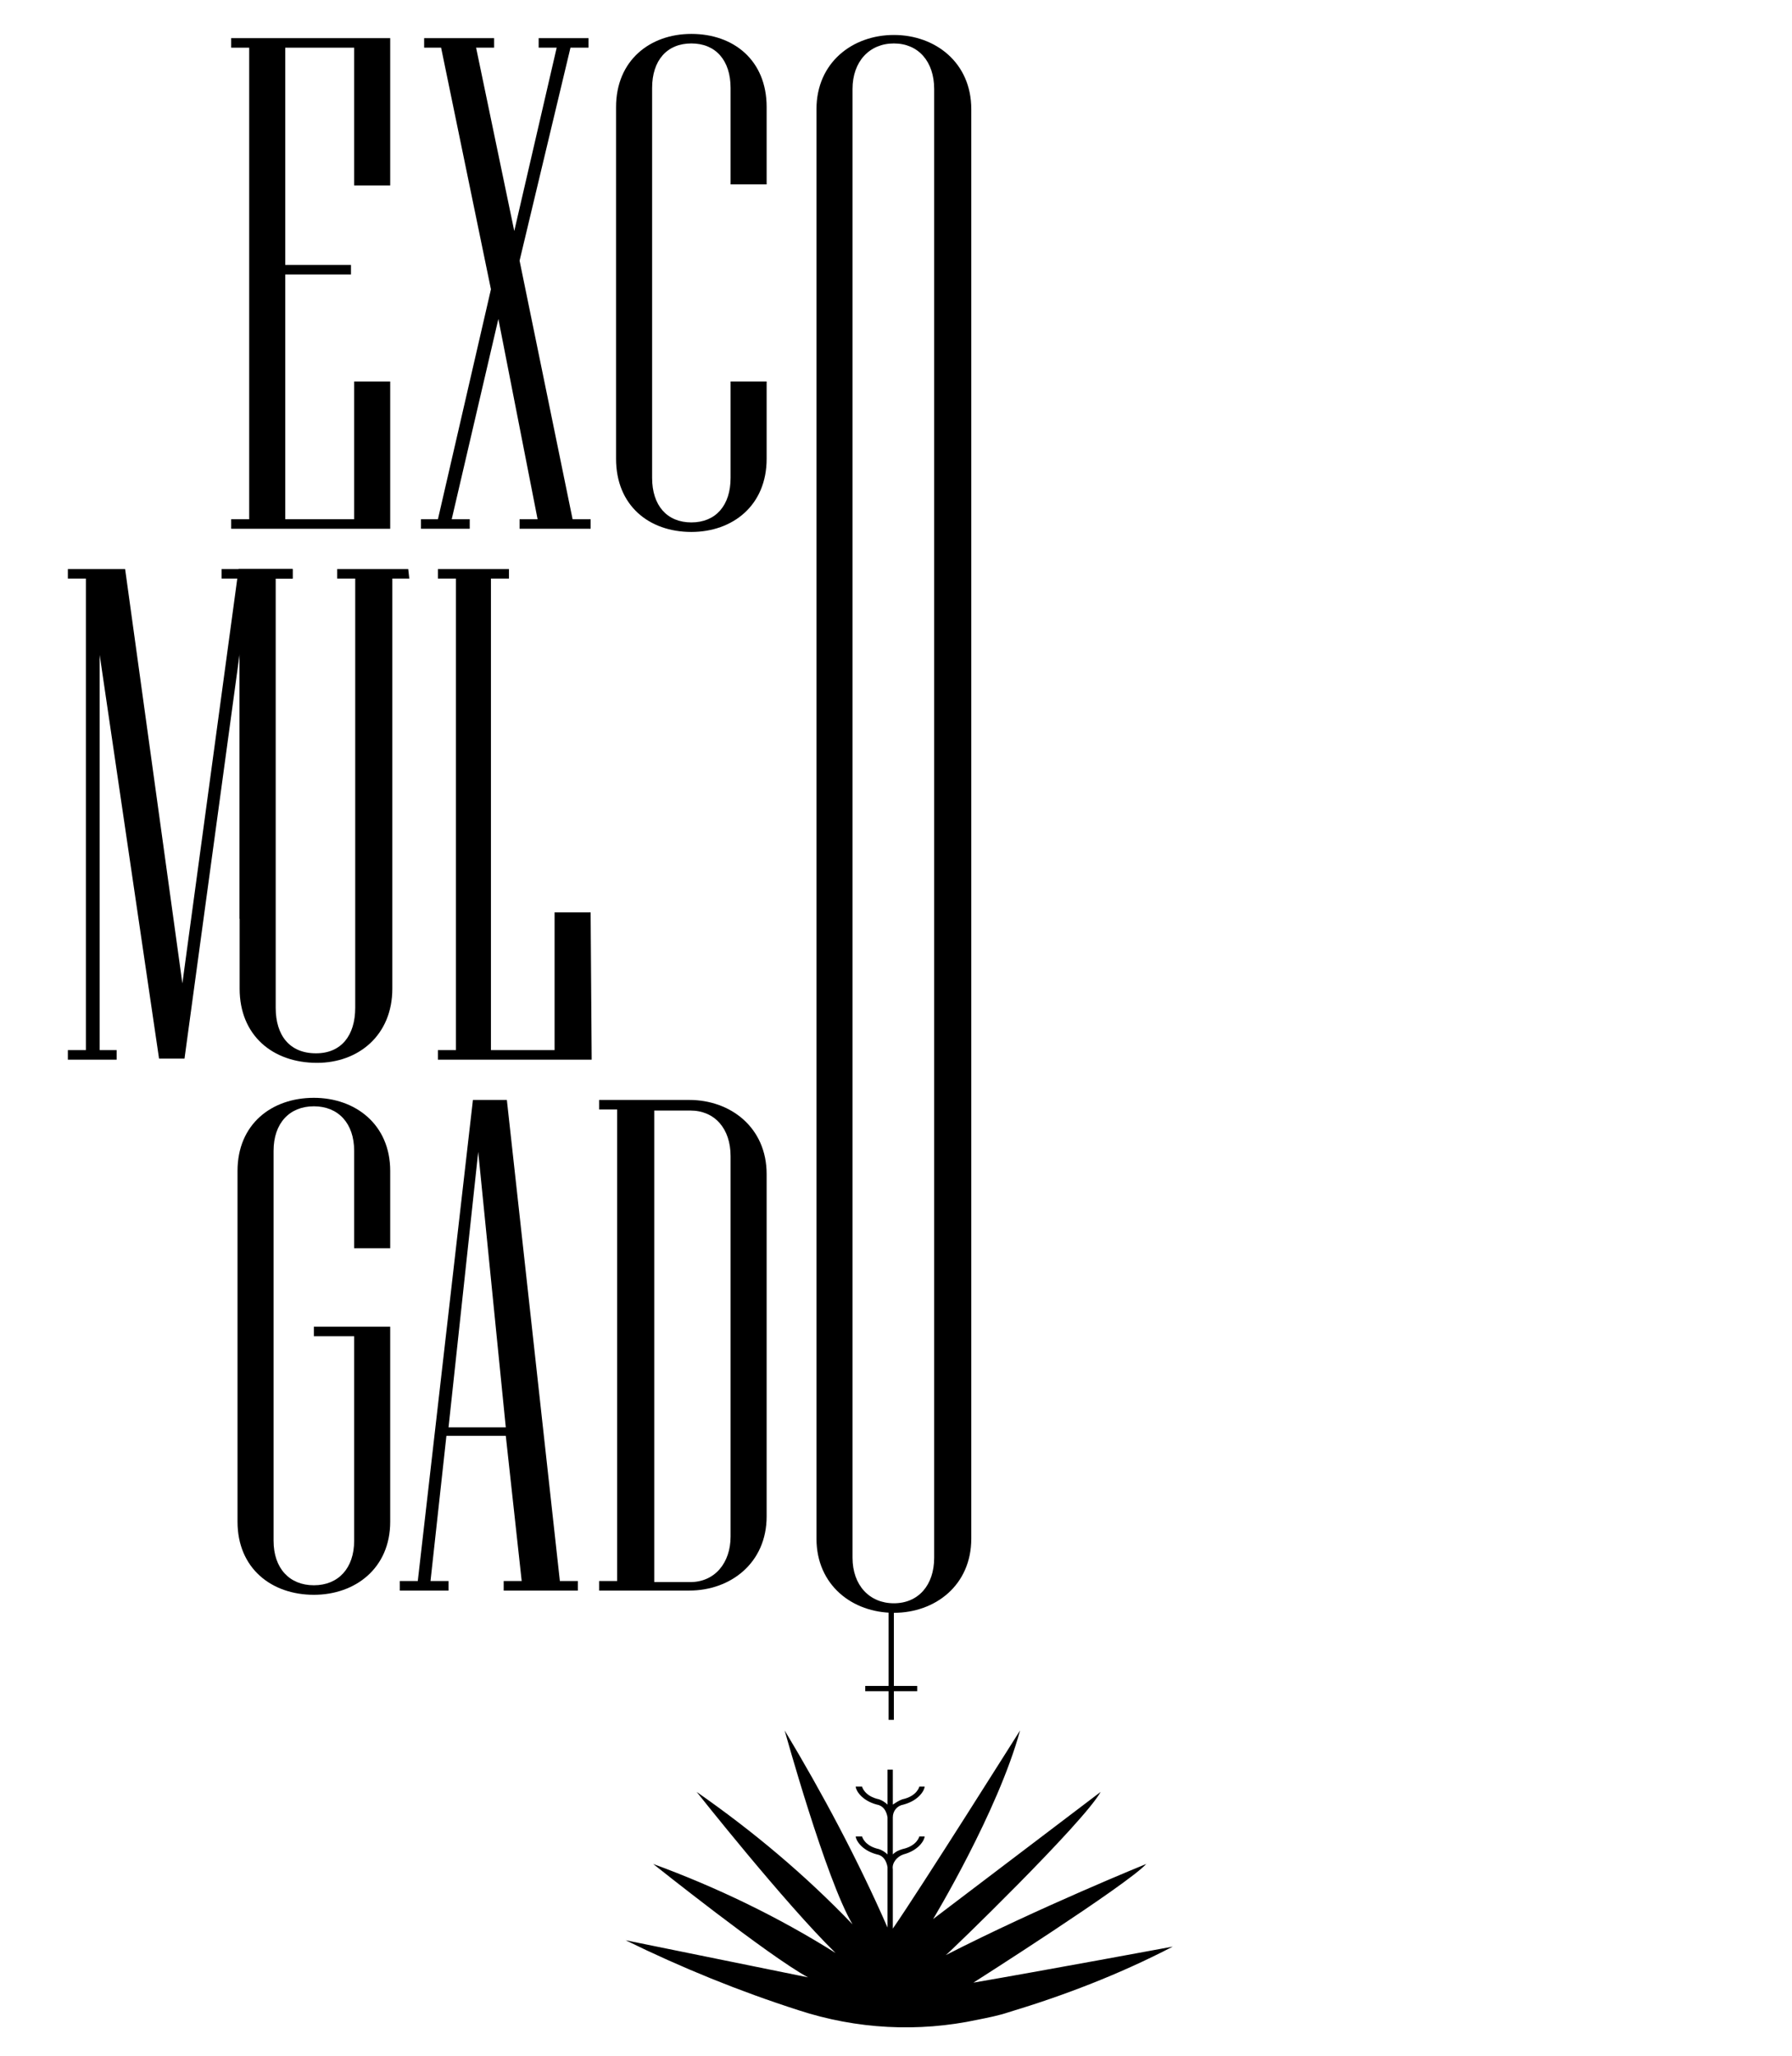
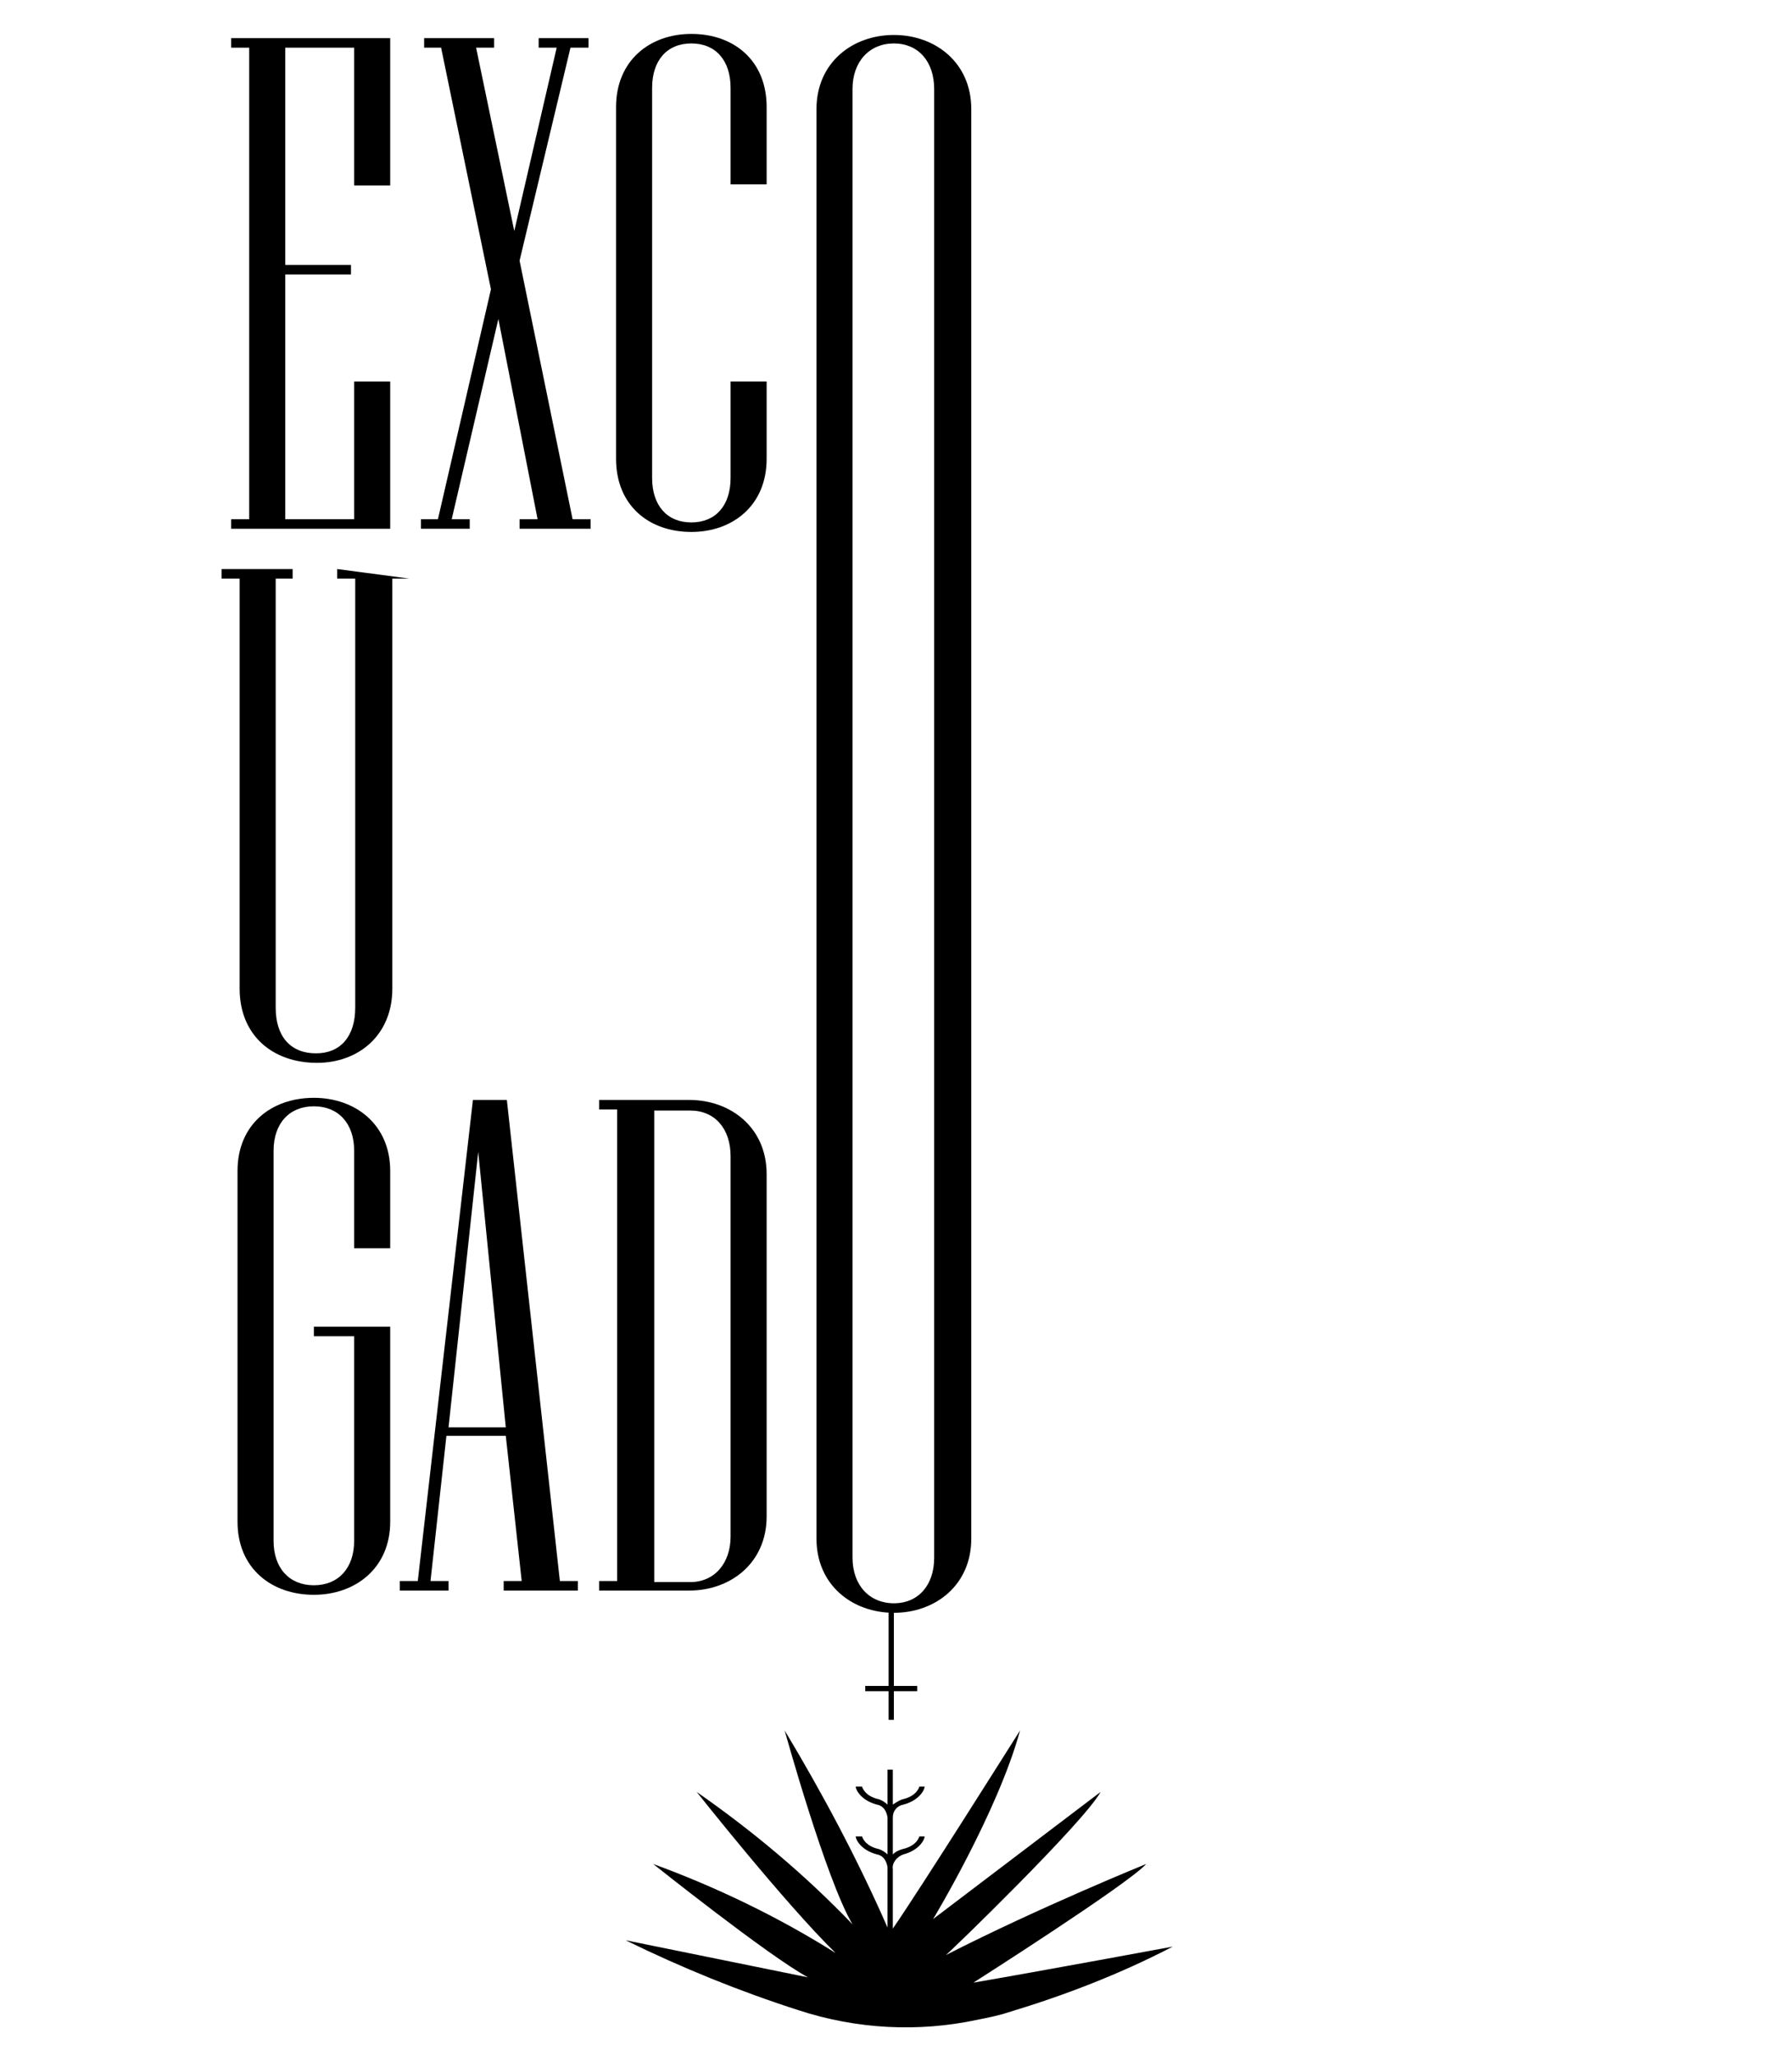
<svg xmlns="http://www.w3.org/2000/svg" version="1.1" id="Laag_1" x="0px" y="0px" viewBox="0 0 169 194" style="enable-background:new 0 0 169 194;" xml:space="preserve" width="300px" height="344px" preserveAspectRatio="none">
  <path id="Path_85" d="M21.8,3.6v0.9h1.7V49h-1.7v0.9h15V36h-3.4v13h-6.5V25.9h6.2V25h-6.2V4.5h6.5v13h3.4V3.6H21.8z" />
  <path id="Path_86" d="M50.8,3.6v0.9h1.7l-4,17.3L44.9,4.5h1.7V3.6H40v0.9h1.6l4.7,22.8l-5,21.7h-1.6v0.9h4.6V49h-1.7L47,30.1  L50.7,49H49v0.9h6.7V49H54l-5-24.4l4.8-20.1h1.7V3.6H50.8z" />
  <g id="Group_100">
    <g>
      <g id="Group_99">
        <path id="Path_87" d="M72.3,43.3c0,4.4-3.2,6.9-7.1,6.9c-4,0-7.1-2.5-7.1-6.9V10.1c0-4.4,3.2-6.9,7.1-6.9c4,0,7.1,2.5,7.1,6.9     v7.3h-3.4V8.3c0-2.6-1.4-4.2-3.7-4.2c-2.3,0-3.7,1.6-3.7,4.2v36.8c0,2.6,1.4,4.2,3.7,4.2c2.3,0,3.7-1.6,3.7-4.2V36h3.4V43.3z" />
-         <path id="Path_88" d="M22.5,53.7l-5.3,39.1l-5.4-39.1H6.4v0.9h1.7v44.5H6.4v0.9H11v-0.9H9.4V61.8L15,99.9h2.4l5.2-38.2v25h3.3     V54.6h1.7v-0.9C27.6,53.7,22.5,53.7,22.5,53.7z" />
-         <path id="Path_89" d="M38.6,54.6H37v38.7c0,4.4-3.2,7-7.1,7c-4.2,0-7.3-2.6-7.3-7V54.6h-1.7v-0.9h6.7v0.9H26v40.5     c0,2.6,1.3,4.3,3.8,4.3c2.4,0,3.7-1.7,3.7-4.3V54.6h-1.7v-0.9h6.7L38.6,54.6L38.6,54.6z" />
-         <path id="Path_90" d="M55.8,100H41.3v-0.9H43V54.6h-1.7v-0.9H48v0.9h-1.7v44.5h6v-13h3.4L55.8,100z" />
+         <path id="Path_89" d="M38.6,54.6H37v38.7c0,4.4-3.2,7-7.1,7c-4.2,0-7.3-2.6-7.3-7V54.6h-1.7v-0.9h6.7v0.9H26v40.5     c0,2.6,1.3,4.3,3.8,4.3c2.4,0,3.7-1.7,3.7-4.3V54.6h-1.7v-0.9L38.6,54.6L38.6,54.6z" />
        <path id="Path_91" d="M36.8,143.6c0,4.4-3.3,6.9-7.2,6.9c-4,0-7.2-2.5-7.2-6.9v-33.1c0-4.4,3.2-6.9,7.2-6.9     c3.9,0,7.2,2.5,7.2,6.9v7.3h-3.4v-9.2c0-2.6-1.5-4.2-3.8-4.2s-3.8,1.6-3.8,4.2v36.8c0,2.6,1.5,4.2,3.8,4.2s3.8-1.6,3.8-4.2v-19.3     h-3.8v-0.9h7.2V143.6z" />
        <path id="Path_92" d="M47.7,134.7l-2.6-26l-2.8,26H47.7z M54.3,150.1h-6.8v-0.9h1.7l-1.5-13.7h-5.6l-1.5,13.7h1.7v0.9h-4.6v-0.9     h1.7l5.2-45.4h3.2l5,45.4h1.7v0.9H54.3z" />
        <path id="Path_93" d="M68.9,145v-35.9c0-2.6-1.5-4.3-3.8-4.3h-3.4v44.5h3.4C67.4,149.3,68.9,147.5,68.9,145 M72.3,143.1     c0,4.4-3.4,7-7.3,7h-8.5v-0.9h1.7v-44.5h-1.7v-0.9H65c3.9,0,7.3,2.6,7.3,7V143.1z" />
        <path id="Path_94" d="M88.1,147V8.4c0-2.6-1.5-4.3-3.8-4.3s-3.9,1.7-3.9,4.3V147c0,2.6,1.6,4.3,3.9,4.3S88.1,149.6,88.1,147      M91.6,145.2c0,4.4-3.4,7-7.3,7s-7.3-2.6-7.3-7V10.3c0-4.4,3.4-7,7.3-7s7.3,2.6,7.3,7V145.2z" />
        <path id="Path_95" d="M83.8,151.5v7.6h-2.2v0.5h2.2v2.7h0.5v-2.7h2.2v-0.5h-2.2v-7.6H83.8z" />
        <path id="Path_96" d="M91.8,187.1L91.8,187.1c0,0,14.6-9.3,16.3-11.2c0,0-10.1,4.1-18.9,8.6c0.3-0.2,13-12.5,14.6-15.4l-15.8,12     c0,0,6.1-10.1,8.2-17.8c0,0-9.5,15.1-12,18.7v-5.3v-0.3c-0.1-0.6,0.4-1.2,1-1.4c1.5-0.4,2-1.4,2-1.7h-0.5c0,0-0.2,0.9-1.6,1.2     c-0.3,0.1-0.6,0.2-0.9,0.5v-3c0-0.2,0-0.3,0-0.5c0-0.6,0.4-1.1,1-1.2c1.5-0.4,2-1.4,2-1.7h-0.5c0,0-0.2,0.9-1.6,1.2     c-0.3,0.1-0.6,0.3-0.9,0.5V167h-0.5v3.3c-0.2-0.2-0.5-0.4-0.8-0.5c-1.4-0.3-1.6-1.2-1.6-1.2H81h-0.3c0,0.3,0.5,1.3,2,1.7     c0.6,0.1,0.9,0.6,1,1.2c0,0.2,0,0.4,0,0.6v2.9c-0.2-0.2-0.5-0.4-0.8-0.5c-1.4-0.3-1.6-1.2-1.6-1.2H81h-0.3c0,0.3,0.5,1.3,2,1.7     c0.6,0.1,0.9,0.6,1,1.2v5.8v-0.1c-2.8-6.4-6.1-12.6-9.7-18.6c0,0,3.9,14.1,6.4,18.3l0,0c-4.5-4.7-9.4-8.8-14.7-12.5     c0,0,8.3,10.5,13.1,15.2c-5.4-3.4-11.2-6.2-17.2-8.4c0,0,10.9,8.7,14.6,10.7L59,183.1c5.3,2.6,10.7,4.8,16.3,6.6     c5.5,1.8,11.3,2.1,16.9,0.9c1-0.2,2-0.4,2.9-0.7c5.3-1.6,10.5-3.6,15.5-6.2C110.6,183.7,98.2,186,91.8,187.1" />
      </g>
    </g>
  </g>
</svg>